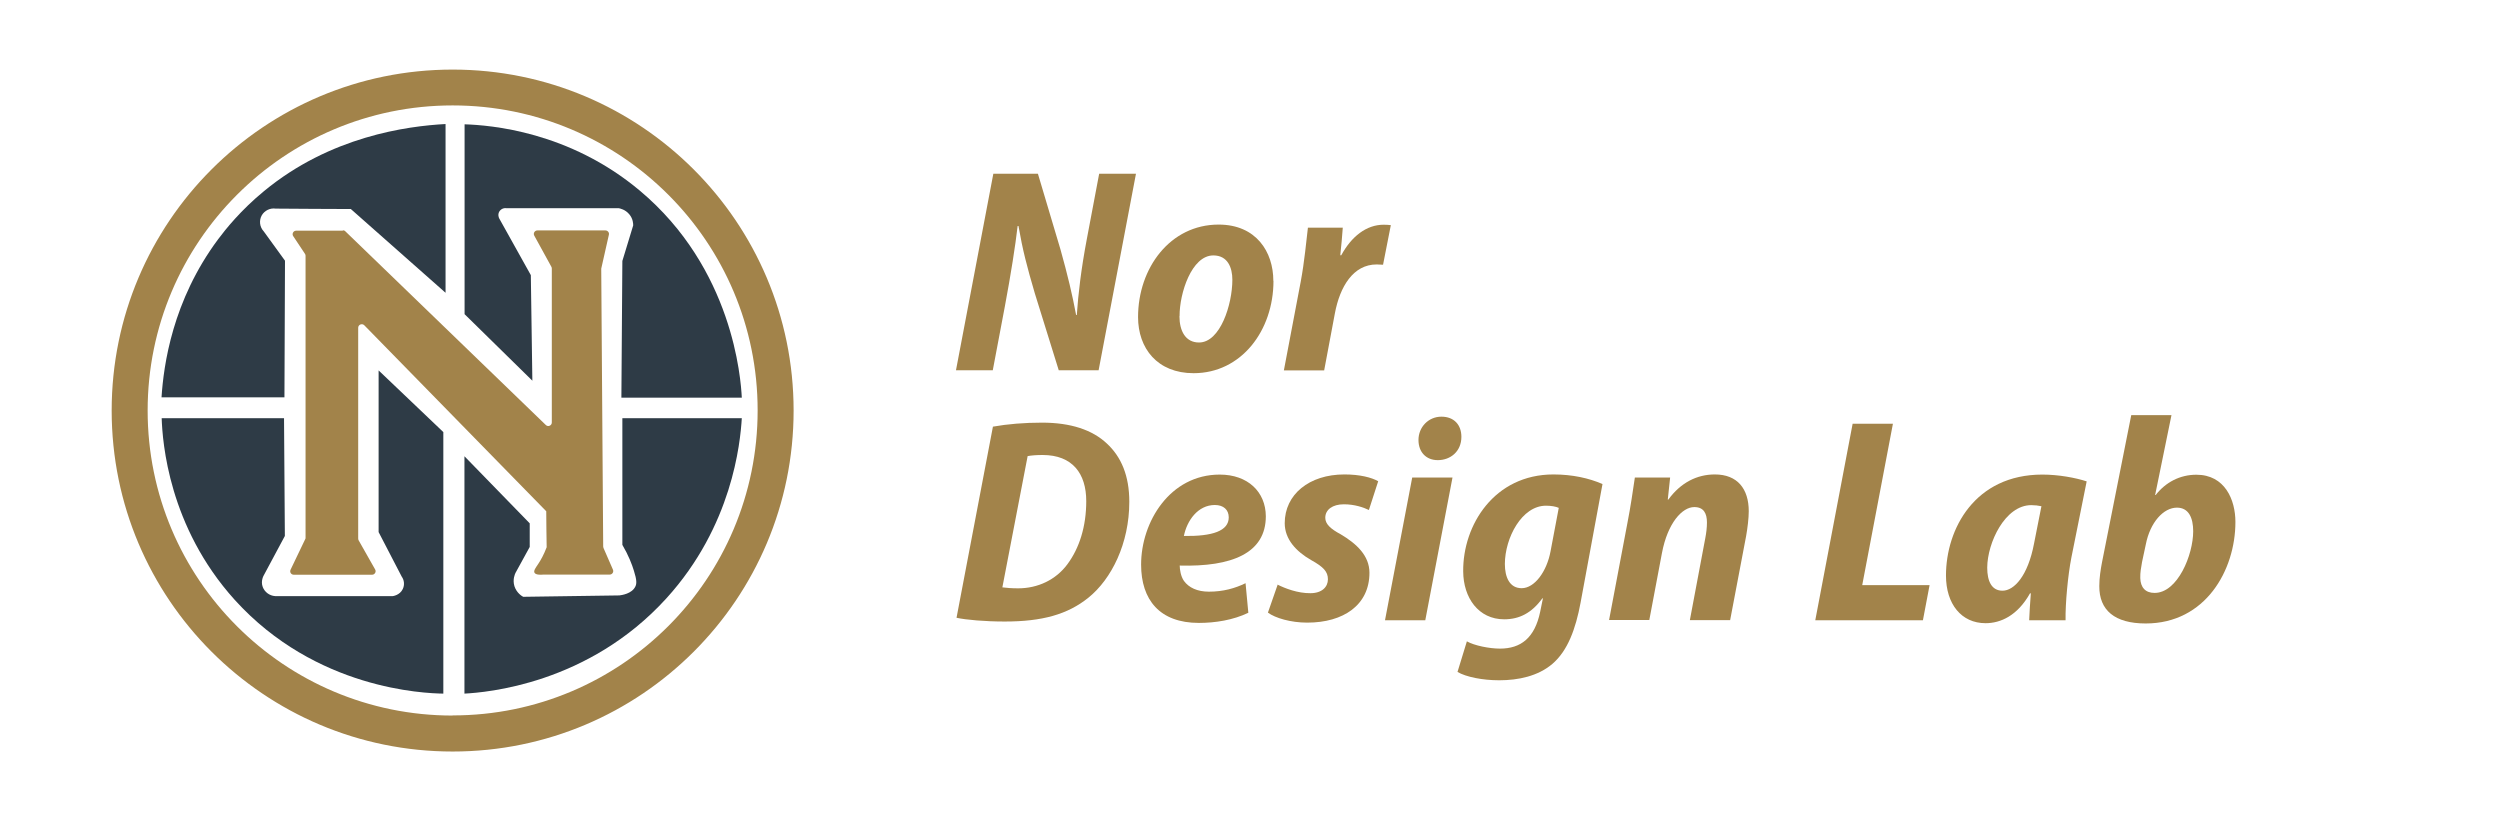
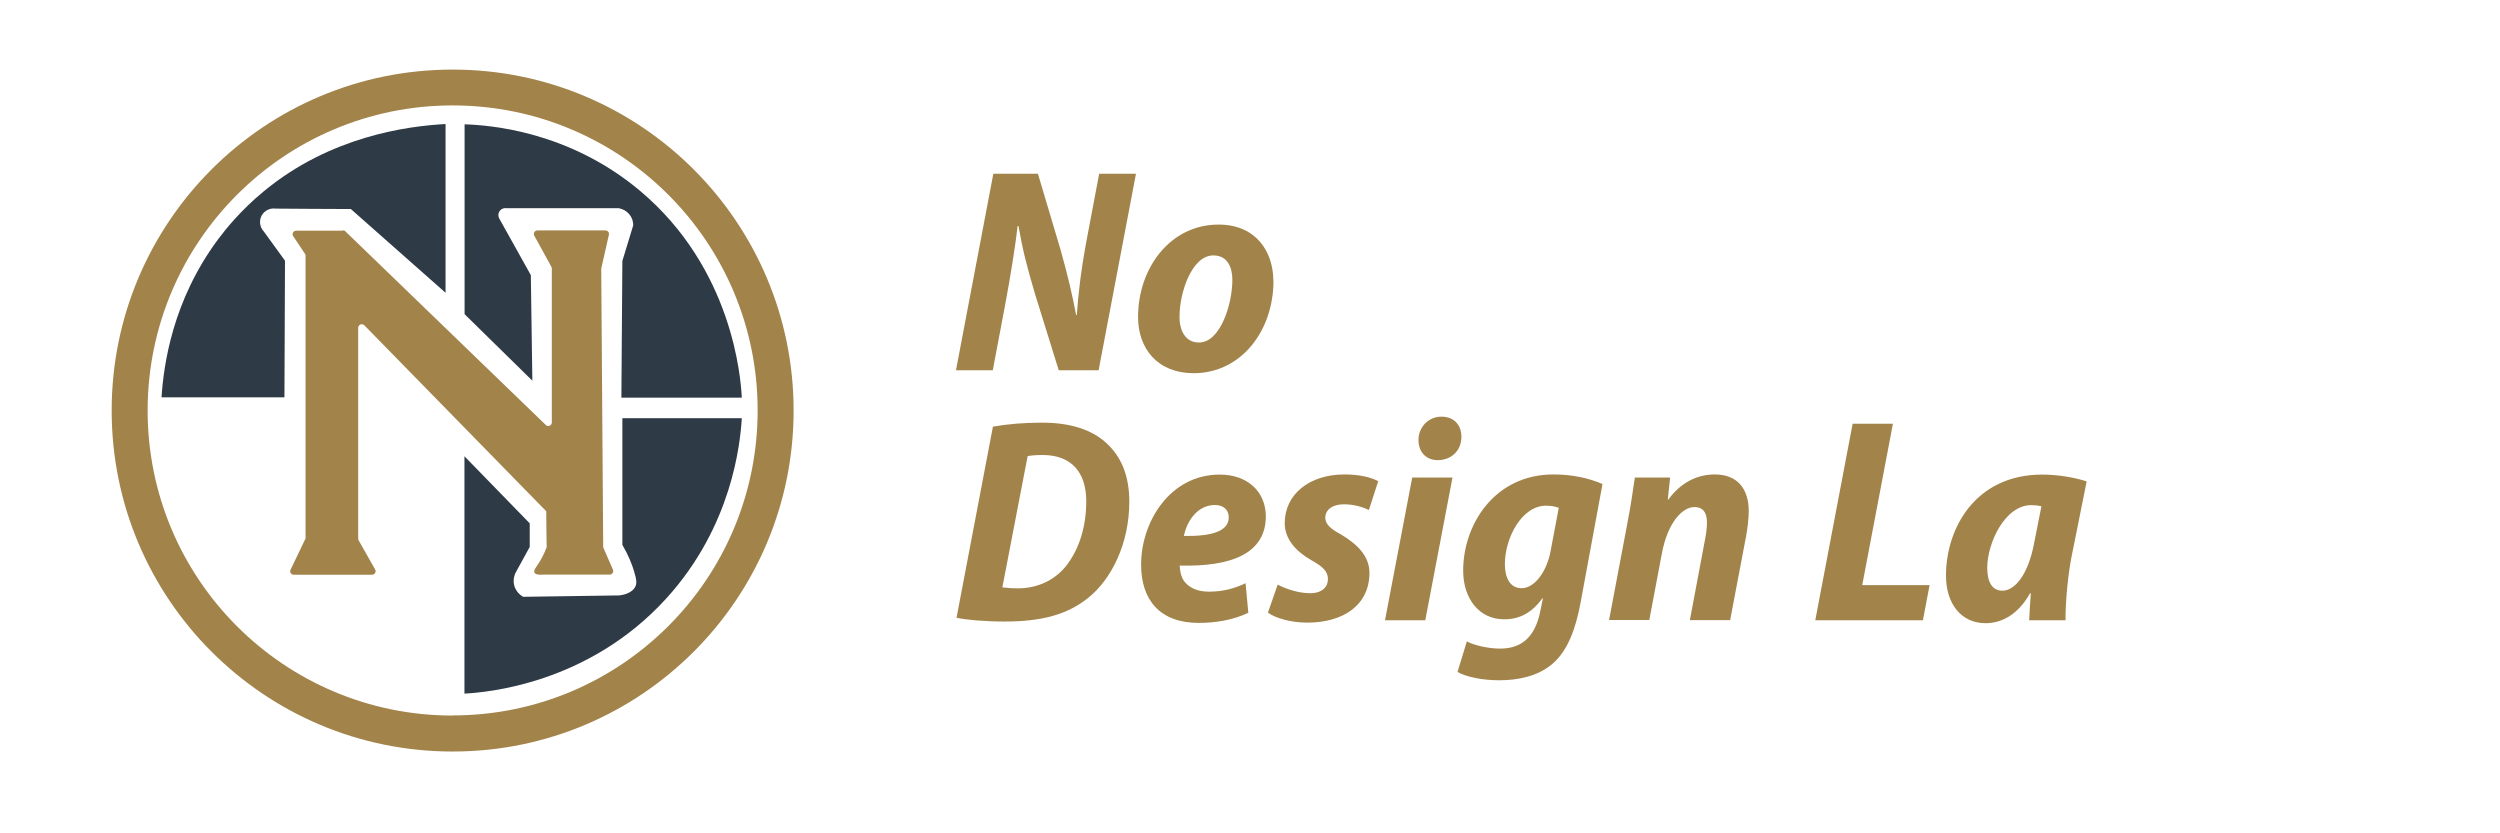
<svg xmlns="http://www.w3.org/2000/svg" id="Layer_1" viewBox="0 0 180 60">
  <defs>
    <style>      .st0 {        fill: #2e3b46;      }      .st1 {        fill: #a2834a;      }    </style>
  </defs>
  <g>
    <path class="st1" d="M68.83,26.66l2.69-14.15h3.21l1.63,5.47c.51,1.82.85,3.25,1.12,4.7h.05c.1-1.49.31-3.3.72-5.46l.89-4.71h2.65l-2.69,14.15h-2.87l-1.72-5.53c-.57-1.94-.88-3.13-1.18-4.86h-.06c-.16,1.4-.49,3.5-.92,5.79l-.87,4.6h-2.65Z" />
    <path class="st1" d="M91.69,20.22c0,3.59-2.32,6.65-5.75,6.65-2.61,0-4-1.79-4-4.04,0-3.53,2.31-6.66,5.8-6.66,2.71,0,3.94,1.97,3.94,4.05ZM84.92,22.76c0,1.06.43,1.9,1.41,1.9,1.53,0,2.4-2.74,2.4-4.52,0-.88-.34-1.75-1.37-1.75-1.56,0-2.44,2.72-2.43,4.37Z" />
-     <path class="st1" d="M92.44,26.66l1.21-6.37c.27-1.43.41-3,.52-3.9h2.51c-.05.65-.1,1.3-.18,1.99h.07c.73-1.35,1.81-2.2,3.05-2.2.18,0,.36.01.52.03l-.56,2.85c-.12-.01-.3-.02-.46-.02-1.69,0-2.65,1.6-3.01,3.53l-.77,4.1h-2.9Z" />
    <path class="st1" d="M71.48,30.72c1.06-.19,2.28-.29,3.55-.29,2.06,0,3.62.52,4.66,1.5,1.04.96,1.62,2.32,1.62,4.2,0,3-1.28,5.56-2.94,6.9-1.5,1.21-3.33,1.72-6.03,1.72-1.43,0-2.78-.12-3.47-.27l2.62-13.76ZM72.17,42.29c.3.04.68.07,1.14.07,1.41,0,2.71-.61,3.54-1.73.87-1.17,1.36-2.73,1.36-4.55,0-1.98-.99-3.32-3.14-3.32-.45,0-.82.03-1.08.08l-1.82,9.45Z" />
    <path class="st1" d="M89.9,44.11c-1.11.54-2.42.74-3.58.74-2.82,0-4.16-1.66-4.16-4.2,0-3.08,2.08-6.48,5.66-6.48,2.02,0,3.31,1.24,3.32,3,0,2.67-2.46,3.65-6.2,3.55,0,.29.08.78.3,1.1.35.49.97.78,1.8.78,1.03,0,1.88-.24,2.64-.61l.2,2.13ZM87.47,36.36c-1.22,0-2.01,1.12-2.23,2.23,2.06.03,3.23-.36,3.23-1.34,0-.54-.37-.89-1-.89Z" />
    <path class="st1" d="M91.98,42.09c.53.27,1.46.63,2.37.62.83,0,1.26-.45,1.26-1s-.32-.89-1.2-1.38c-1.09-.62-1.91-1.51-1.91-2.66,0-2.06,1.75-3.51,4.3-3.51,1.11,0,1.96.22,2.43.49l-.67,2.07c-.39-.19-1.04-.41-1.8-.41-.81,0-1.34.38-1.34.97,0,.45.38.8,1.11,1.19,1.13.67,2.07,1.53,2.07,2.77,0,2.32-1.87,3.59-4.48,3.59-1.19,0-2.3-.33-2.83-.72l.71-2.04Z" />
    <path class="st1" d="M99.72,44.66l1.96-10.28h2.9l-1.96,10.28h-2.9ZM102.13,31.68c0-.94.73-1.68,1.65-1.68s1.44.6,1.44,1.45c0,1.06-.79,1.68-1.7,1.68-.85,0-1.39-.59-1.39-1.45Z" />
    <path class="st1" d="M105.62,46.18c.53.3,1.61.52,2.38.52,1.5,0,2.5-.77,2.89-2.64l.2-.98h-.04c-.77,1.06-1.66,1.51-2.75,1.51-1.85,0-2.94-1.55-2.95-3.45-.03-3.34,2.24-6.98,6.5-6.98,1.37,0,2.56.27,3.53.69l-1.58,8.55c-.35,1.87-.92,3.46-2.04,4.41-1.03.87-2.43,1.17-3.82,1.17-1.2,0-2.39-.24-3-.6l.68-2.22ZM112.24,36.57c-.21-.1-.56-.16-.93-.16-1.74,0-2.95,2.31-2.96,4.19,0,.96.34,1.75,1.21,1.75.93,0,1.81-1.2,2.08-2.66l.59-3.12Z" />
    <path class="st1" d="M115.85,44.66l1.31-6.93c.25-1.27.41-2.41.55-3.35h2.54l-.17,1.59h.04c.89-1.22,2.06-1.81,3.35-1.81,1.62,0,2.44,1.03,2.44,2.65,0,.5-.09,1.23-.19,1.79l-1.15,6.05h-2.9l1.11-5.9c.07-.36.12-.75.12-1.13,0-.65-.23-1.11-.91-1.11-.87,0-1.92,1.14-2.33,3.31l-.91,4.82h-2.9Z" />
    <path class="st1" d="M133.38,30.51h2.91l-2.21,11.62h4.85l-.48,2.53h-7.75l2.69-14.15Z" />
    <path class="st1" d="M146.1,44.66c.02-.59.07-1.24.12-1.94h-.06c-.9,1.61-2.12,2.15-3.2,2.15-1.74,0-2.85-1.38-2.85-3.43,0-3.36,2.08-7.27,6.94-7.27,1.17,0,2.4.23,3.19.49l-1.1,5.48c-.25,1.28-.44,3.29-.42,4.52h-2.62ZM146.99,36.45c-.22-.05-.48-.08-.74-.08-1.89,0-3.16,2.71-3.17,4.5,0,.98.32,1.66,1.1,1.66.84,0,1.83-1.07,2.27-3.39l.53-2.68Z" />
-     <path class="st1" d="M156.35,29.87l-1.18,5.77h.04c.71-.91,1.74-1.46,2.93-1.46,2.05,0,2.81,1.8,2.81,3.4,0,3.48-2.16,7.31-6.46,7.31-2.24,0-3.35-.96-3.34-2.69,0-.61.1-1.22.2-1.74l2.1-10.57h2.9ZM154.22,40.51c-.06.34-.13.7-.12,1.11.02.68.37,1.07,1.03,1.07,1.66,0,2.78-2.74,2.78-4.44,0-.96-.32-1.7-1.17-1.7-.97,0-1.93,1.06-2.24,2.64l-.28,1.31Z" />
  </g>
  <path class="st1" d="M32.59,5.01c-13.56,0-24.55,10.99-24.55,24.55s10.99,24.55,24.55,24.55,24.55-10.99,24.55-24.55S46.14,5.01,32.59,5.01ZM32.59,51.52c-12.13,0-21.96-9.83-21.96-21.96S20.46,7.59,32.59,7.59s21.96,9.83,21.96,21.96-9.83,21.96-21.96,21.96Z" />
  <g>
    <path class="st0" d="M53.41,28.63h-8.67c.02-3.28.05-6.56.07-9.84.26-.86.52-1.71.78-2.56,0-.1,0-.47-.28-.8-.29-.35-.67-.42-.76-.44h-8.09c-.22-.03-.42.08-.52.26-.12.22-.01.45,0,.47.76,1.36,1.52,2.73,2.28,4.09.04,2.53.07,5.06.11,7.6-1.63-1.6-3.25-3.19-4.88-4.79v-13.67c1.85.06,7.51.5,12.61,4.77,6.71,5.62,7.28,13.53,7.35,14.91Z" />
    <path class="st0" d="M44.81,30.11h8.6c-.11,1.8-.69,7.75-5.42,12.96-5.64,6.21-13.03,6.79-14.55,6.87v-17.09c1.57,1.61,3.13,3.22,4.7,4.83v1.7c-.34.62-.68,1.24-1.02,1.86-.04.08-.23.48-.08.97.16.49.55.72.63.76,2.31-.03,4.62-.07,6.93-.1.14-.02.9-.11,1.15-.65.09-.19.11-.44-.11-1.13-.14-.46-.39-1.11-.83-1.86v-9.12Z" />
    <path class="st0" d="M32.08,8.94v12.14c-2.27-2.01-4.55-4.02-6.82-6.03-1.8,0-3.61-.02-5.41-.03-.4-.06-.8.14-1,.48-.21.37-.16.84.14,1.16.51.7,1.02,1.41,1.53,2.11-.01,3.28-.02,6.56-.04,9.84h-8.85c.15-2.31.78-6.96,4.08-11.39.53-.71,1.63-2.09,3.3-3.46,4.77-3.94,10.29-4.68,13.07-4.83Z" />
-     <path class="st0" d="M31.92,31.1v18.84c-1.35-.02-9.18-.3-15.02-6.75-4.76-5.27-5.2-11.36-5.26-13.08h8.81c.02,2.83.04,5.65.06,8.48-.5.93-1,1.87-1.5,2.8-.03.05-.26.44-.09.88.14.36.48.62.89.65h8.47s.51-.06.72-.51c.14-.29.11-.64-.08-.9l-1.66-3.2v-11.64c1.55,1.48,3.1,2.96,4.66,4.44Z" />
  </g>
  <path class="st1" d="M24.69,16.61h-3.37c-.2,0-.32.23-.21.39.28.43.56.85.85,1.28.03.04.04.09.04.14v20.3s0,.08-.03.11c-.35.73-.7,1.46-1.05,2.19-.08.17.04.36.23.36h5.64c.19,0,.32-.21.22-.38-.4-.7-.79-1.4-1.19-2.1-.02-.04-.03-.08-.03-.13v-15.17c0-.23.28-.34.44-.18,4.37,4.46,8.74,8.93,13.1,13.39,0,.86.02,1.73.03,2.59-.2.53-.42.92-.6,1.19-.19.29-.35.49-.28.64.09.17.44.16.65.14h4.77c.18,0,.31-.19.23-.36l-.68-1.56s-.02-.07-.02-.1c-.05-6.65-.09-13.3-.14-19.95,0-.02,0-.04,0-.06.18-.81.37-1.63.55-2.44.04-.16-.09-.31-.25-.31h-4.9c-.19,0-.32.21-.22.38.41.75.82,1.5,1.23,2.24.02.04.03.08.03.12v11.09c0,.22-.27.34-.43.18-4.81-4.65-9.63-9.3-14.44-13.95-.05-.05-.11-.07-.18-.07Z" />
</svg>